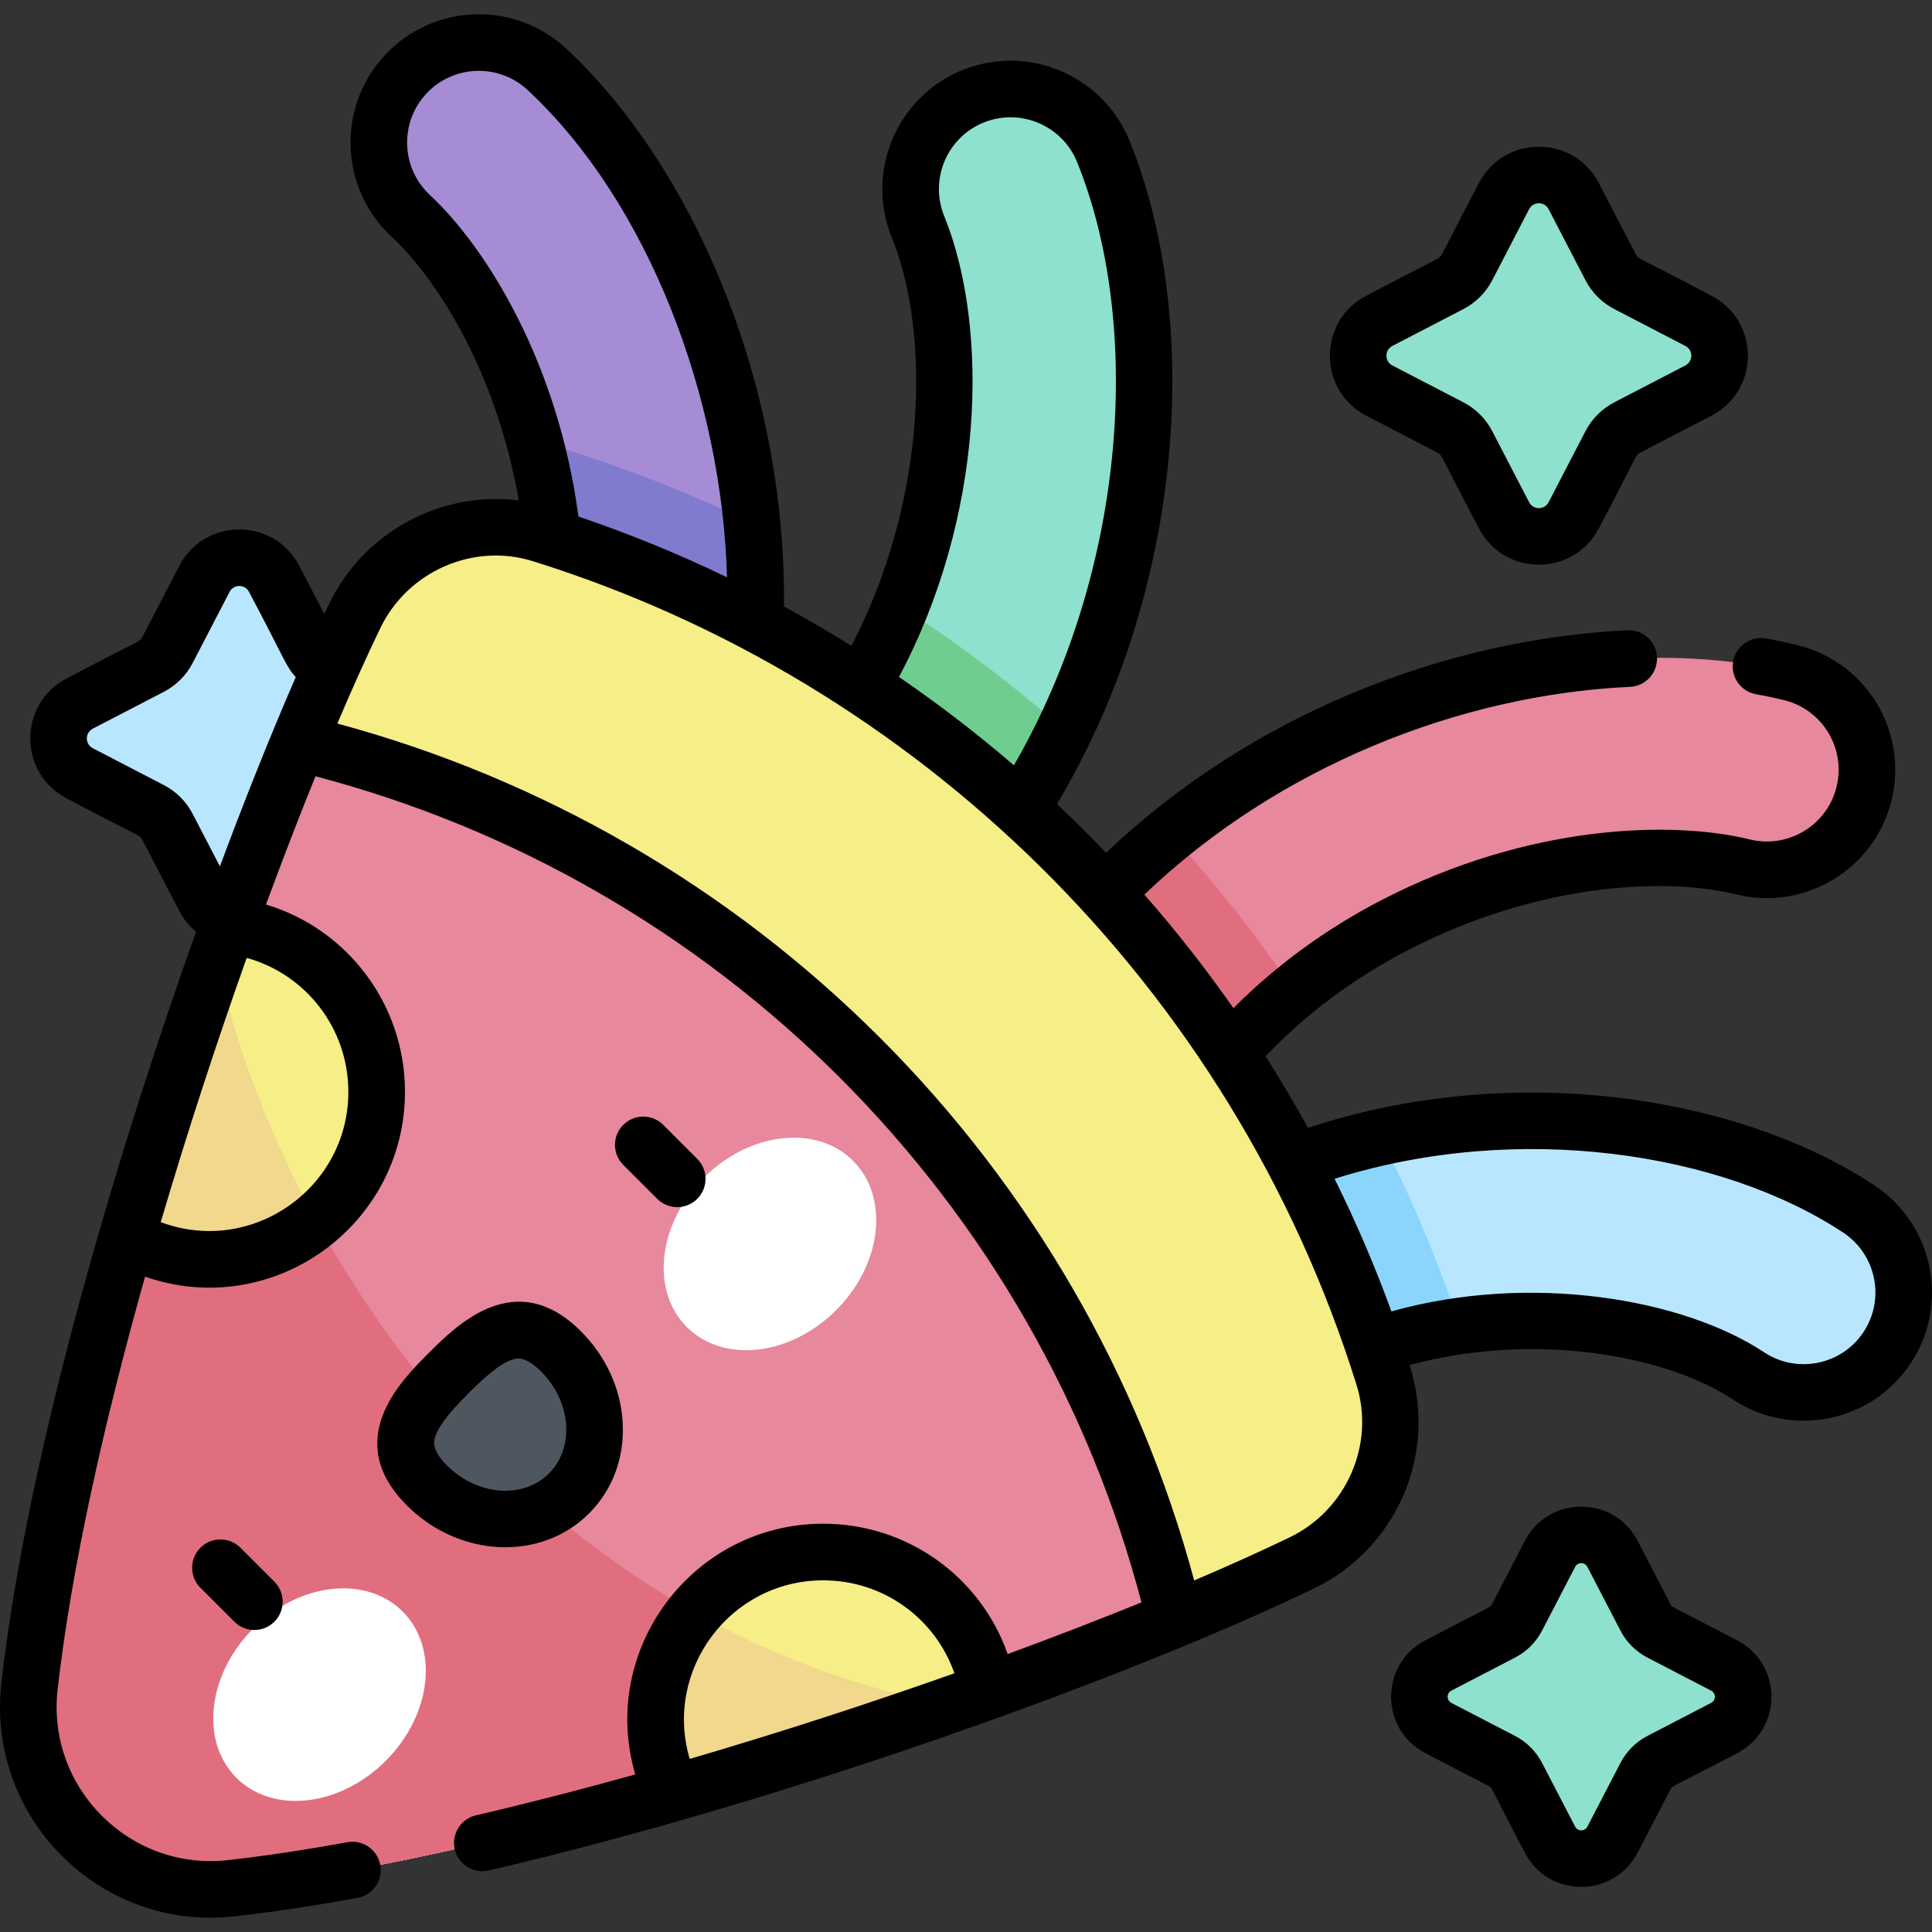
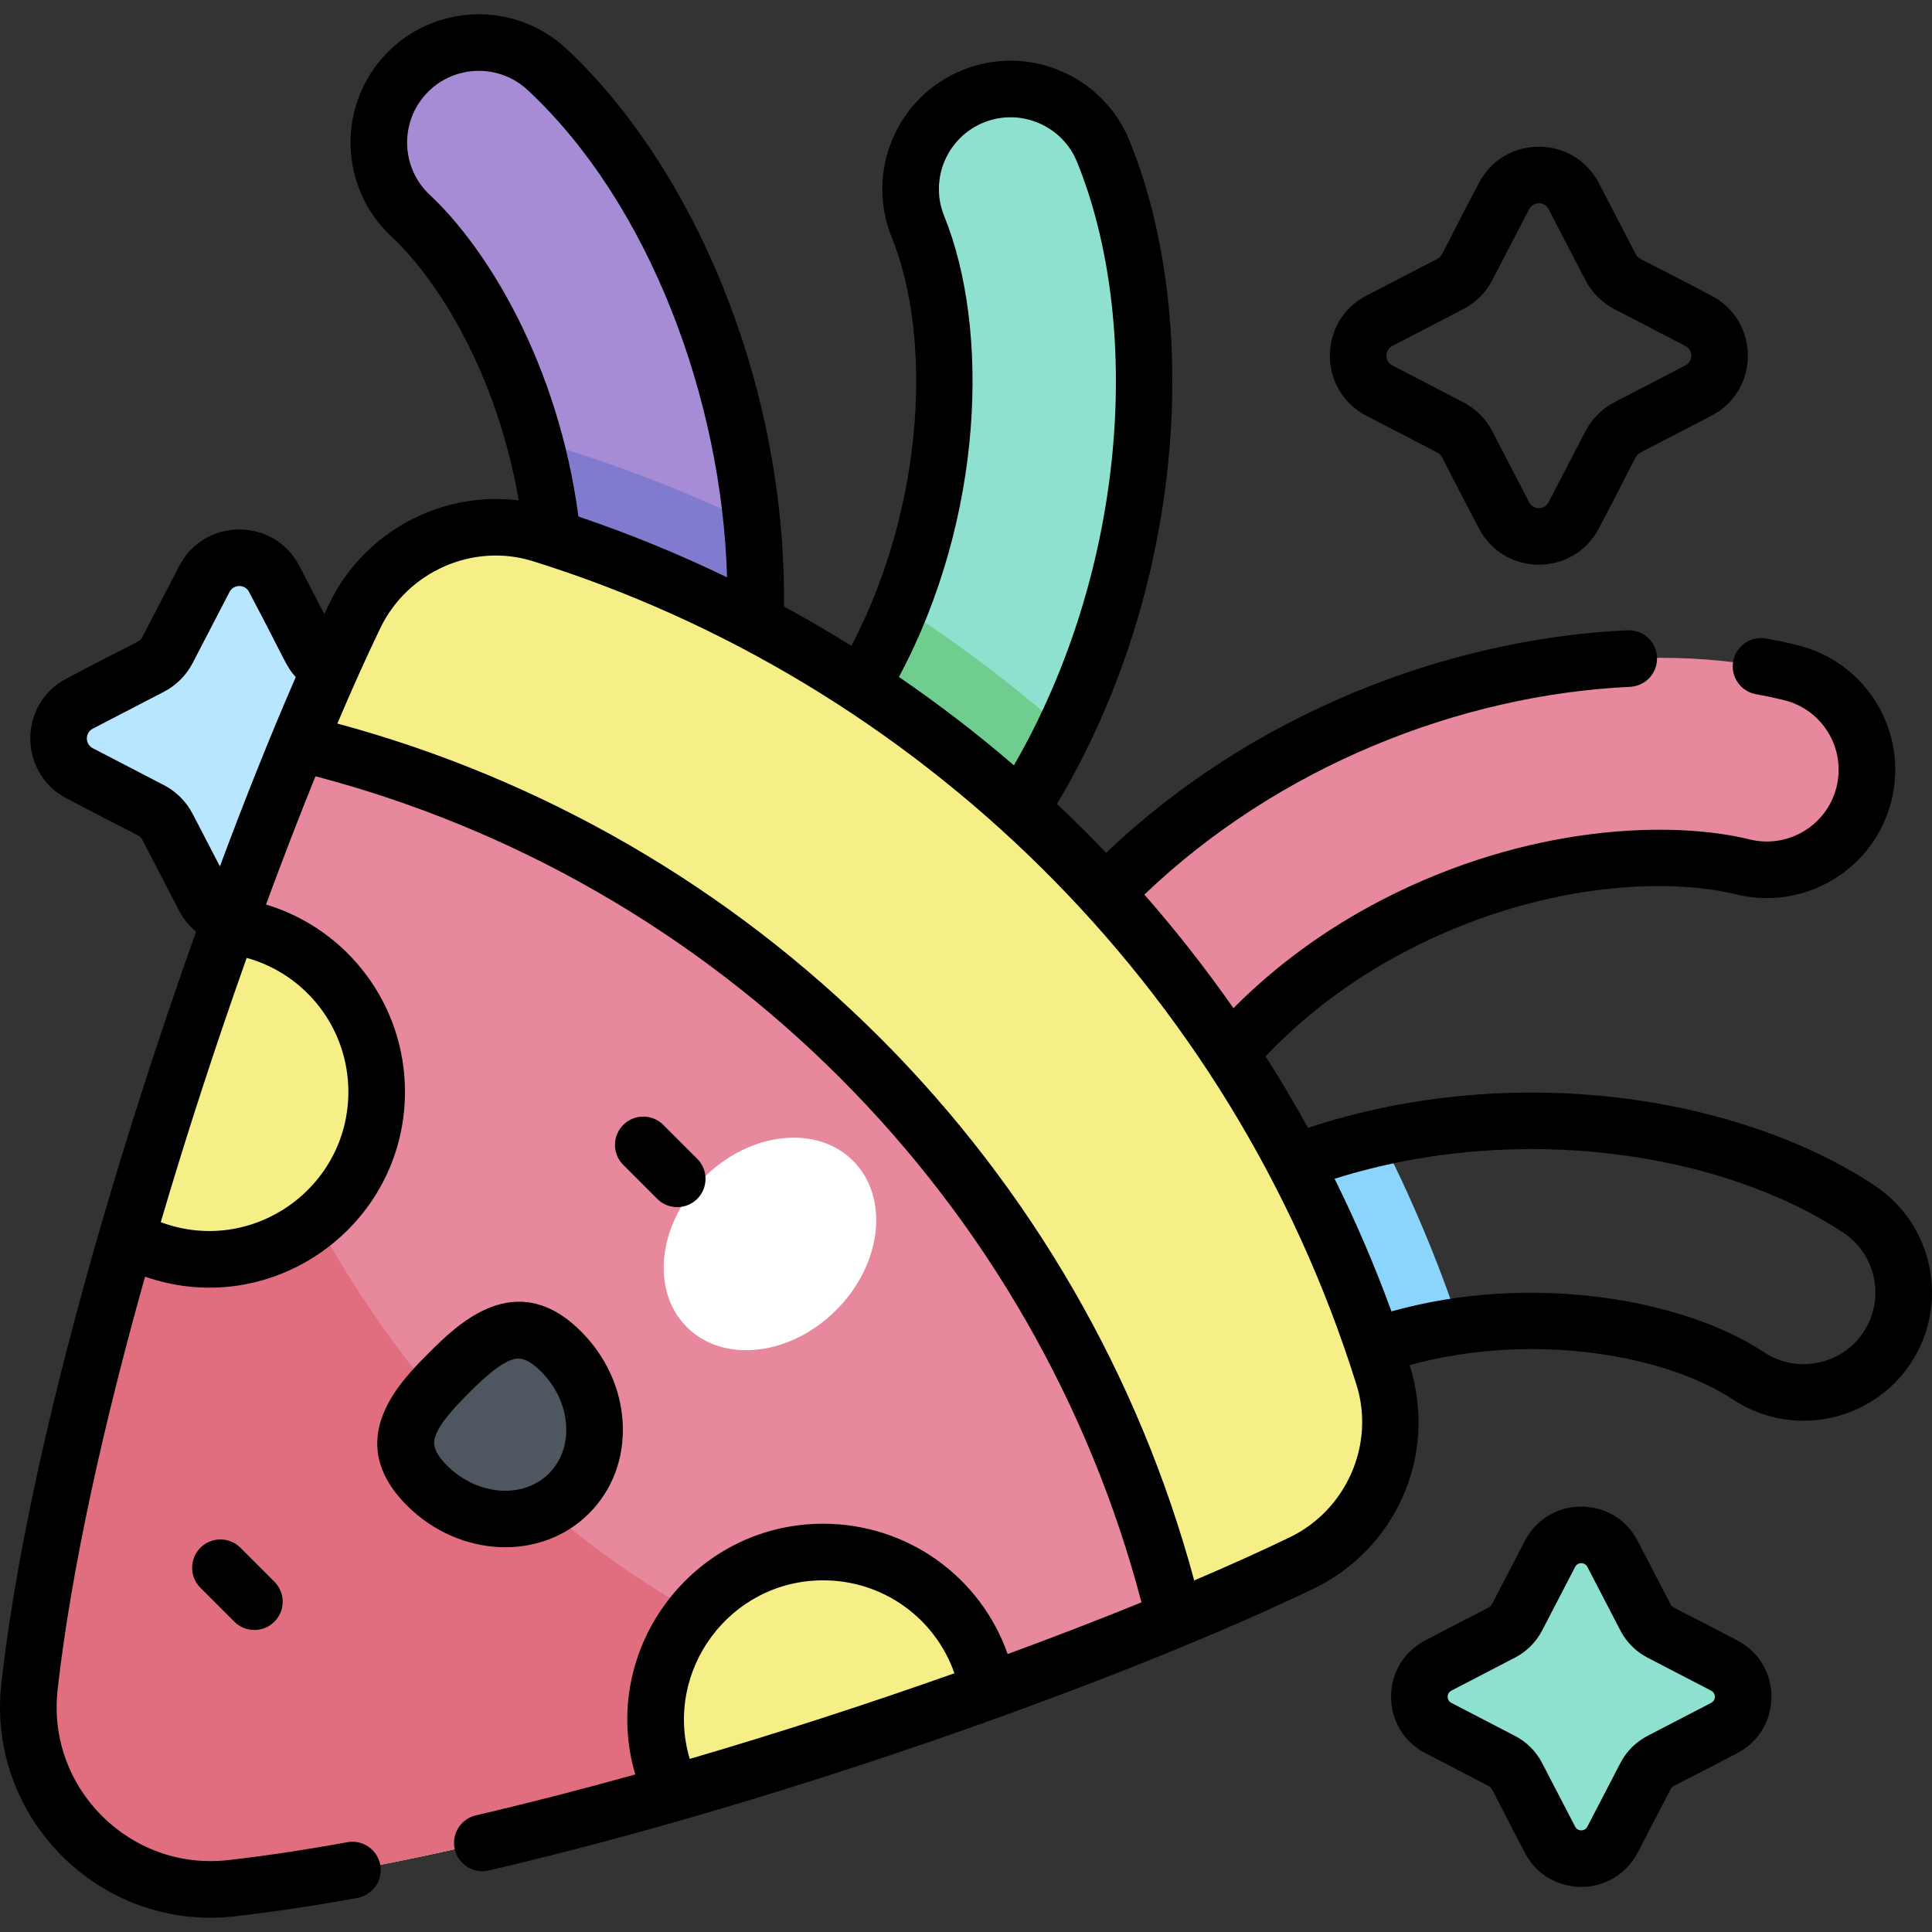
<svg xmlns="http://www.w3.org/2000/svg" id="Capa_1" enable-background="new 0 0 511.987 511.987" height="512" viewBox="0 0 511.987 511.987" width="512">
  <rect x="0" y="0" width="511.987" height="511.987" fill="#333333" stroke="none" />
  <g>
    <path d="m82.422 219.147-9.762 18.814c-3.888 7.493-14.606 7.493-18.494 0l-9.762-18.814c-.989-1.906-2.543-3.46-4.449-4.449l-18.814-9.762c-7.493-3.888-7.493-14.606 0-18.494l18.814-9.762c1.906-.989 3.46-2.543 4.449-4.449l9.762-18.814c3.888-7.493 14.606-7.493 18.494 0l9.762 18.814c.989 1.906 2.543 3.46 4.449 4.449l18.814 9.762c7.493 3.888 7.493 14.606 0 18.494l-18.814 9.762c-1.906.989-3.46 2.543-4.449 4.449z" fill="#b9e6ff" />
    <path d="m436.068 470.662-8.745 16.853c-3.483 6.712-13.084 6.712-16.567 0l-8.745-16.853c-.886-1.707-2.278-3.099-3.985-3.985l-16.854-8.745c-6.712-3.483-6.712-13.084 0-16.567l16.854-8.745c1.707-.886 3.099-2.278 3.985-3.985l8.745-16.854c3.483-6.712 13.084-6.712 16.567 0l8.745 16.854c.886 1.707 2.278 3.099 3.985 3.985l16.853 8.745c6.712 3.483 6.712 13.084 0 16.567l-16.853 8.745c-1.707.886-3.099 2.277-3.985 3.985z" fill="#8de1ce" />
-     <path d="m266.999 411.004c-12.151-8.165-15.381-24.635-7.216-36.785 28.252-42.039 71.309-68.883 121.24-75.587 40.355-5.419 83.113 2.924 111.595 21.771 12.208 8.079 15.555 24.525 7.477 36.733-8.079 12.208-24.525 15.556-36.734 7.477-20.434-13.523-52.535-16.495-75.283-13.44-24.539 3.295-59.082 15.098-84.294 52.615-8.139 12.111-24.597 15.407-36.785 7.216z" fill="#b9e6ff" />
    <path d="m262.287 359.41c-14.193-3.59-22.788-18.006-19.197-32.198 14.857-58.738 51.879-103.121 102.168-129.138 41.687-21.567 91.228-29.163 129.296-19.823 14.217 3.489 22.915 17.843 19.426 32.06-3.488 14.217-17.841 22.914-32.06 19.427-19.553-4.799-55.46-3.638-92.301 15.422-26.817 13.873-61.618 41.626-75.134 95.053-3.605 14.251-18.064 22.772-32.198 19.197z" fill="#e7889d" />
    <path d="m109.635 295.207c-10.776-9.909-11.479-26.678-1.57-37.453 37.301-40.567 41.463-84.886 38.385-114.921-4.229-41.263-22.922-71.942-37.646-85.675-10.705-9.986-11.288-26.759-1.303-37.464s26.757-11.288 37.464-1.304c28.661 26.734 49.438 72.347 54.222 119.039 2.77 27.034.313 53.503-7.303 78.671-8.626 28.504-23.698 54.59-44.797 77.537-9.89 10.757-26.657 11.495-37.452 1.57z" fill="#a68bd5" />
    <path d="m143.751 276.307c-5.6-13.526.824-29.031 14.35-34.631 50.918-21.083 73.358-59.526 83.216-88.063 13.544-39.206 9.51-74.904 1.94-93.562-5.503-13.565 1.031-29.024 14.597-34.528 13.57-5.503 29.024 1.032 34.528 14.597 14.735 36.319 14.369 86.44-.957 130.803-18.464 53.446-56.993 96.527-113.044 119.734-13.527 5.602-29.031-.827-34.63-14.35z" fill="#8de1ce" />
    <path d="m365.84 301.347c-43.449 9.686-80.713 35.158-106.057 72.871-8.165 12.15-4.935 28.62 7.216 36.785 12.188 8.191 28.646 4.895 36.786-7.215 24.787-36.884 58.586-48.908 83.037-52.434-5.721-17.161-12.746-33.884-20.982-50.007z" fill="#8bd5fd" />
-     <path d="m310.126 221.002c-32.303 26.209-55.899 62.175-67.036 106.21-3.591 14.193 5.004 28.608 19.197 32.198 14.135 3.576 28.593-4.946 32.198-19.197 9.281-36.689 28.6-61.269 48.479-77.563-9.911-14.635-20.883-28.571-32.838-41.648z" fill="#e16e7e" />
    <path d="m178.382 290.657c47.912-19.837 83.008-54.203 103.726-97.144-13.652-12.017-28.184-22.993-43.433-32.826-11.022 27.544-33.753 61.603-80.573 80.989-13.526 5.6-19.95 21.105-14.35 34.631 5.598 13.523 21.102 19.952 34.63 14.35z" fill="#6fcd90" />
    <path d="m109.635 295.207c10.796 9.925 27.562 9.186 37.454-1.57 21.099-22.946 36.171-49.033 44.797-77.537 7.504-24.8 9.989-50.864 7.41-77.486-15.821-7.625-32.18-14.106-48.935-19.336-2.824-.881-5.696-1.554-8.596-2.037 2.129 7.975 3.757 16.528 4.686 25.592 3.077 30.035-1.084 74.354-38.385 114.921-9.91 10.775-9.207 27.544 1.569 37.453z" fill="#807bce" />
    <path d="m61.248 500.391c87.381-9.842 221.543-56.195 283.786-86.234 18.398-8.879 27.708-29.867 21.621-49.367-15.874-50.858-43.942-98.73-84.228-139.017s-88.158-68.354-139.017-84.228c-19.501-6.087-40.488 3.223-49.367 21.622-30.039 62.243-76.392 196.405-86.233 283.786-3.466 30.767 22.671 56.904 53.438 53.438z" fill="#f6ee86" />
-     <path d="m57.345 253.886c-22.221 62.908-43.272 137.458-49.535 193.067-3.465 30.767 22.671 56.903 53.438 53.438 54.705-6.161 127.743-26.633 189.993-48.453-116.268-22.83-178.943-127.222-193.896-198.052z" fill="#f1d88c" />
    <path d="m173.774 455.661c0-24.504 19.864-44.368 44.368-44.368 21.945 0 40.158 15.937 43.724 36.866 17.804-6.411 34.546-12.873 49.493-19.063-13.112-54.522-40.907-106.233-83.464-148.79s-94.268-70.351-148.79-83.464c-6.065 14.644-12.391 31.019-18.674 48.42 22.157 2.478 39.385 21.264 39.385 44.082 0 24.504-19.864 44.368-44.368 44.368-7.96 0-15.424-2.107-21.883-5.777-12.114 41.985-21.79 84.039-25.725 118.748-3.513 30.986 22.692 57.191 53.678 53.678 34.168-3.874 75.454-13.315 116.785-25.165-2.896-5.895-4.529-12.523-4.529-19.535z" fill="#e7889d" />
    <path d="m61.518 500.361c34.168-3.874 75.454-13.315 116.785-25.165-2.896-5.895-4.529-12.523-4.529-19.535 0-10.797 3.86-20.69 10.271-28.383-45.603-25.525-78.793-64.548-100.251-103.804-7.688 6.392-17.566 10.238-28.346 10.238-7.96 0-15.424-2.107-21.883-5.777-12.114 41.985-21.79 84.039-25.725 118.748-3.513 30.986 22.692 57.191 53.678 53.678z" fill="#e16e7e" />
    <g>
      <g>
-         <path d="m106.708 427.053c9.69 9.69 7.681 27.41-4.487 39.578s-29.888 14.177-39.578 4.487-7.681-27.41 4.487-39.578 29.888-14.177 39.578-4.487z" fill="#fff" />
        <ellipse cx="204.099" cy="329.661" fill="#fff" rx="31.159" ry="24.813" transform="matrix(.707 -.707 .707 .707 -173.327 240.876)" />
        <path d="m148.67 358.129c-10.978-10.978-19.963-4.057-29.774 5.754s-16.732 18.795-5.754 29.773 27.831 11.924 37.641 2.114c9.811-9.811 8.865-26.663-2.113-37.641z" fill="#4e5660" />
      </g>
    </g>
-     <path d="m426.815 117.719-9.762 18.814c-3.888 7.493-14.606 7.493-18.494 0l-9.762-18.814c-.989-1.906-2.543-3.46-4.449-4.449l-18.814-9.762c-7.493-3.888-7.493-14.606 0-18.494l18.814-9.762c1.906-.989 3.46-2.543 4.449-4.449l9.762-18.814c3.888-7.493 14.606-7.493 18.494 0l9.762 18.814c.989 1.906 2.543 3.46 4.449 4.449l18.814 9.762c7.493 3.888 7.493 14.606 0 18.494l-18.814 9.762c-1.907.99-3.46 2.543-4.449 4.449z" fill="#8de1ce" />
    <path d="m113.593 358.58c-7.486 7.487-23.066 23.067-5.753 40.38 13.803 13.804 35.457 14.905 48.248 2.114 6.274-6.275 9.444-14.837 8.923-24.107-.502-8.953-4.423-17.526-11.038-24.141h.001c-17.318-17.315-32.893-1.733-40.381 5.754zm31.888 31.887c-6.87 6.87-18.998 5.923-27.034-2.114-4.227-4.227-3.49-6.48-3.094-7.69 1.125-3.443 5.104-7.734 8.848-11.477 2.803-2.803 9.175-9.161 13.14-9.161 1.336 0 3.258.639 6.026 3.407h.001c4.004 4.004 6.372 9.109 6.668 14.375.277 4.949-1.341 9.445-4.555 12.66zm216.598-280.302 18.813 9.762c1.453.754.668.526 11.01 20.06 6.68 12.874 25.125 12.878 31.808.001 10.408-19.659 9.554-19.305 11.009-20.06l18.814-9.762c12.875-6.68 12.878-25.126 0-31.809-19.659-10.407-19.305-9.553-20.06-11.008l-9.763-18.813c-6.68-12.873-25.125-12.878-31.808-.001-10.398 19.643-9.554 19.306-11.009 20.06l-18.814 9.762c-12.875 6.681-12.878 25.127 0 31.808zm6.908-18.494 18.813-9.761c3.296-1.71 5.941-4.355 7.653-7.652l9.763-18.814c1.094-2.108 4.085-2.11 5.179 0l9.764 18.815c1.711 3.296 4.356 5.941 7.651 7.65l18.813 9.762c2.109 1.094 2.109 4.085 0 5.18l-18.814 9.763c-3.295 1.71-5.94 4.356-7.651 7.651l-9.763 18.814c-1.098 2.118-4.09 2.097-5.179-.001l-9.763-18.813c-1.711-3.296-4.356-5.941-7.652-7.652l-18.814-9.762c-2.109-1.094-2.109-4.085 0-5.18zm-315.877 318.484c-2.929 2.929-2.929 7.678 0 10.606l8.997 8.997c2.93 2.929 7.678 2.929 10.607 0s2.929-7.678 0-10.606l-8.997-8.997c-2.929-2.929-7.677-2.929-10.607 0zm407.25 24.552c-17.301-9.107-17.146-8.586-17.636-9.527l-8.744-16.854c-6.276-12.091-23.605-12.1-29.882 0l-8.745 16.853c-.489.943-.355.432-17.636 9.527-12.095 6.276-12.098 23.604 0 29.882l16.854 8.745c.944.49.432.355 9.527 17.636 4.937 9.516 14.841 9.051 14.941 9.08 6.309 0 12.034-3.479 14.941-9.08l8.743-16.851c.49-.944-.094-.197 17.637-9.53 12.093-6.273 12.1-23.603 0-29.881zm-6.908 16.567-16.854 8.745c-3.095 1.605-5.58 4.09-7.188 7.186 0 .001-.001.001-.001.002l-8.744 16.853c-.69 1.332-2.565 1.326-3.253.001l-8.745-16.853c-1.605-3.096-4.092-5.582-7.188-7.189l-16.854-8.745c-1.319-.685-1.335-2.56 0-3.253l16.855-8.746c3.096-1.607 5.581-4.092 7.187-7.188l8.745-16.853c.688-1.325 2.563-1.33 3.253 0l8.746 16.856c1.607 3.094 4.092 5.579 7.186 7.186l16.854 8.745c1.329.689 1.33 2.565.001 3.253zm43.306-137.126c-35.915-23.767-95.784-33.232-150.134-15.254-3.546-6.436-7.298-12.761-11.245-18.966 10.675-11.234 23.325-20.679 37.686-28.108 34.998-18.106 68.777-19.288 87.068-14.799 18.209 4.467 36.663-6.713 41.131-24.923 4.479-18.252-6.666-36.652-24.922-41.131-2.707-.665-5.515-1.258-8.345-1.763-4.067-.727-7.973 1.987-8.701 6.065-.728 4.077 1.986 7.973 6.065 8.702 2.517.449 5.008.976 7.406 1.564 10.202 2.503 16.433 12.785 13.929 22.989-2.496 10.178-12.809 16.426-22.988 13.93-20.811-5.108-58.847-3.97-97.535 16.044-14.812 7.662-27.992 17.289-39.306 28.672-7.305-10.445-15.185-20.499-23.603-30.101 35.448-33.927 83.566-52.94 128.704-55.057 4.138-.194 7.334-3.706 7.141-7.843-.194-4.138-3.664-7.344-7.844-7.14-48.067 2.255-99.676 22.283-138.135 58.975-3.991-4.174-7.886-8.097-13.032-12.936 34.241-57.364 38.307-128.758 19.236-175.767-7.049-17.372-26.919-25.772-44.299-18.727-17.375 7.05-25.775 26.922-18.726 44.297 10.566 26.039 9.04 70.484-10.683 108.277-5.853-3.65-11.81-7.127-17.864-10.423.555-60.246-24.801-117.152-57.679-147.821-13.714-12.788-35.275-12.036-48.065 1.673-12.79 13.713-12.04 35.274 1.671 48.064 12.437 11.6 27.955 36.353 33.786 69.972-20.374-2.591-40.966 8.19-50.185 27.293-.445.922-.894 1.863-1.348 2.82l-6.623-12.765c-6.682-12.871-25.127-12.878-31.809.001l-9.764 18.816c-.749 1.446-.546.678-20.059 11.006-12.873 6.679-12.878 25.125 0 31.809 19.665 10.409 19.307 9.555 20.06 11.008l9.763 18.814c1.114 2.147 2.642 3.993 4.448 5.497-20.682 57.96-44.718 138.097-51.6 199.202-3.987 35.407 26.042 65.749 61.731 61.73 10.037-1.131 21.021-2.778 32.647-4.897 4.075-.742 6.776-4.648 6.034-8.723-.743-4.076-4.644-6.777-8.724-6.034-11.292 2.058-21.937 3.655-31.637 4.748-25.993 2.935-48.072-19.173-45.146-45.145 3.622-32.16 12.267-70.671 23.175-109.47 33.862 11.76 68.879-13.575 68.879-48.98 0-23.242-15.296-43.166-36.825-49.645 4.427-12.018 8.836-23.427 13.112-33.984 52.48 13.798 100.422 41.328 138.988 79.893 38.575 38.575 66.11 86.533 79.905 139.031-11.008 4.474-22.917 9.078-35.463 13.69-7.189-20.447-26.534-34.536-48.892-34.536-34.505 0-59.52 33.3-49.792 66.444-14.174 3.95-28.341 7.605-42.23 10.837-4.034.939-6.544 4.97-5.604 9.004.94 4.035 4.972 6.545 9.005 5.605 80.939-18.835 171.322-51.872 218.773-74.772 20.758-10.018 33.062-34.373 25.264-59.155 32.793-8.95 67.83-2.692 85.665 9.112 15.64 10.348 36.78 6.042 47.128-9.593 10.346-15.637 6.044-36.777-9.593-47.126zm-404.442-24.804c0 25.545-25.543 43.531-49.719 34.534 7.074-24.003 14.882-47.828 22.777-70.039 15.704 4.352 26.942 18.706 26.942 35.505zm-34.043-59.753-7.211-13.896c-1.71-3.297-4.356-5.944-7.652-7.653l-18.814-9.762c-2.09-1.084-2.124-4.078-.001-5.18l18.816-9.763c3.297-1.711 5.942-4.357 7.65-7.651l9.763-18.814c1.093-2.108 4.085-2.109 5.18 0 9.856 18.605 9.685 19.583 12.371 22.561-7.045 16.173-13.968 33.696-20.102 50.158zm124.506 236.526c-6.964-23.504 10.713-47.324 35.364-47.324 15.924 0 29.698 10.053 34.78 24.63-22.245 7.884-46.071 15.655-70.144 22.694zm67.429-408.886c-3.94-9.711.754-20.818 10.464-24.758 9.714-3.937 20.821.757 24.761 10.466 17.129 42.22 13.735 106.994-16.736 159.875-9.725-8.368-19.904-16.185-30.469-23.422 22.57-42.28 24.107-92.271 11.98-122.161zm-136.288-5.558c-7.664-7.149-8.083-19.2-.935-26.864 7.147-7.664 19.2-8.082 26.864-.935 32.264 30.095 51.474 81.884 52.825 129.115-12.787-6.174-25.945-11.56-39.386-16.107-5.427-40.739-24.347-71.198-39.368-85.209zm227.854 355.73c-7.431 3.586-15.939 7.426-25.307 11.423-14.64-54.284-43.304-103.858-83.268-143.823-39.961-39.961-89.527-68.622-143.8-83.263 4.009-9.431 7.845-17.948 11.399-25.313 7.25-15.025 24.606-22.644 40.378-17.722 101.383 31.639 185.179 112.138 218.32 218.321 4.922 15.767-2.697 33.126-17.722 40.377zm152.067-54.406c-5.784 8.741-17.603 11.144-26.34 5.362-21.46-14.203-61.881-21.171-98.766-10.832-4.361-11.981-9.4-23.716-15.064-35.15 48.94-15.392 102.753-6.933 134.809 14.28 8.74 5.784 11.144 17.6 5.361 26.34zm-319.675-35.297c2.927 2.929 7.677 2.929 10.606 0s2.929-7.678-.001-10.606l-8.997-8.997c-2.928-2.93-7.677-2.929-10.606 0s-2.929 7.678.001 10.606z" />
  </g>
</svg>